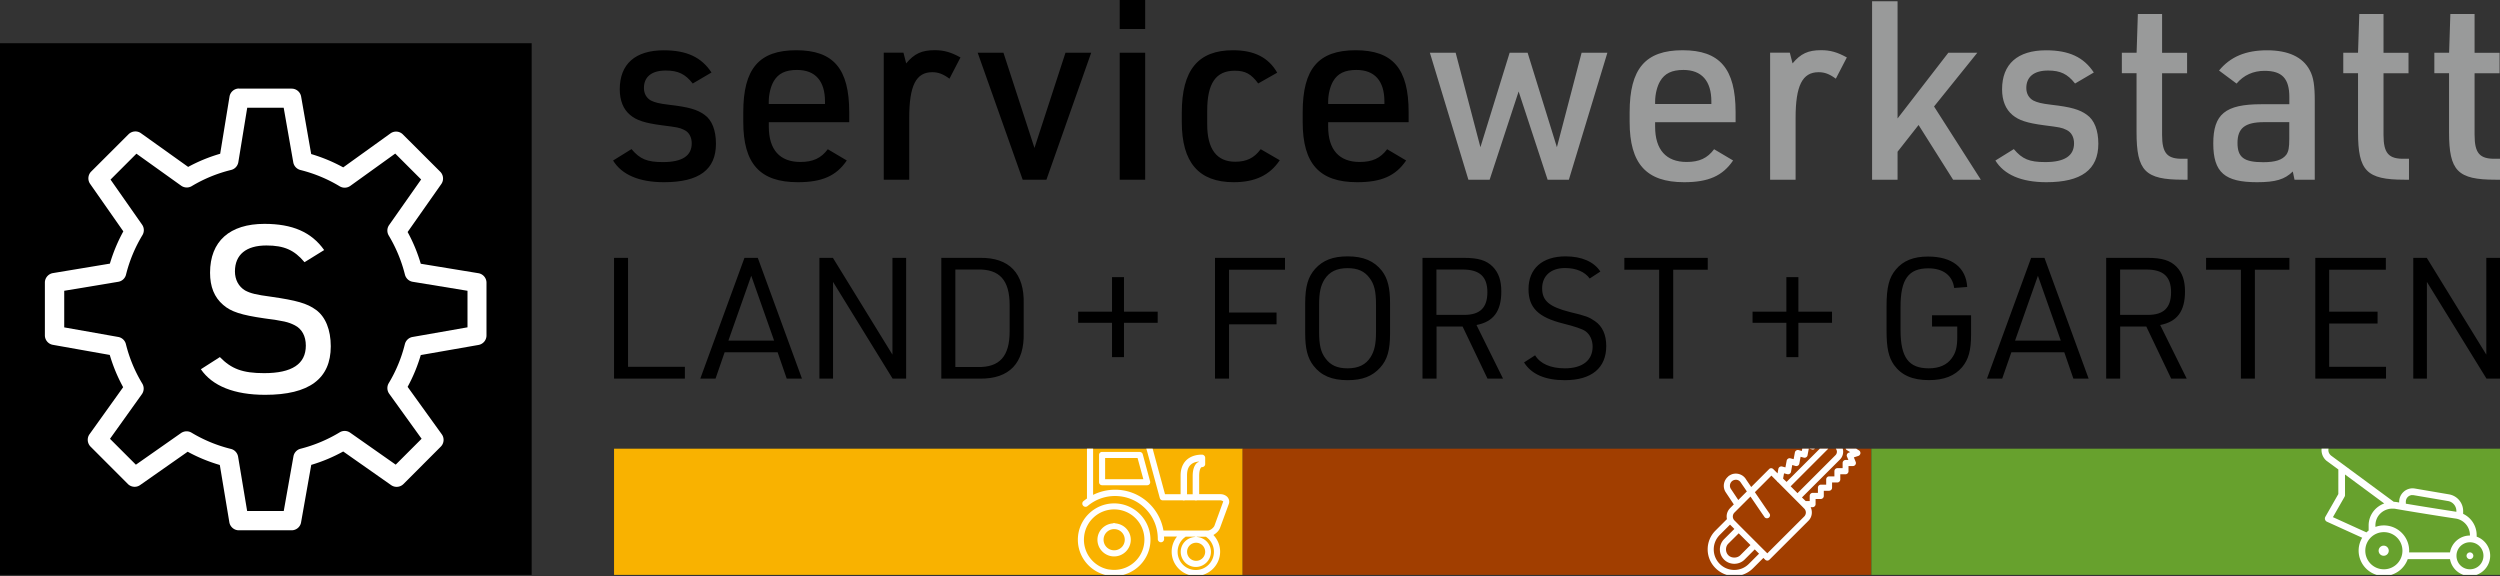
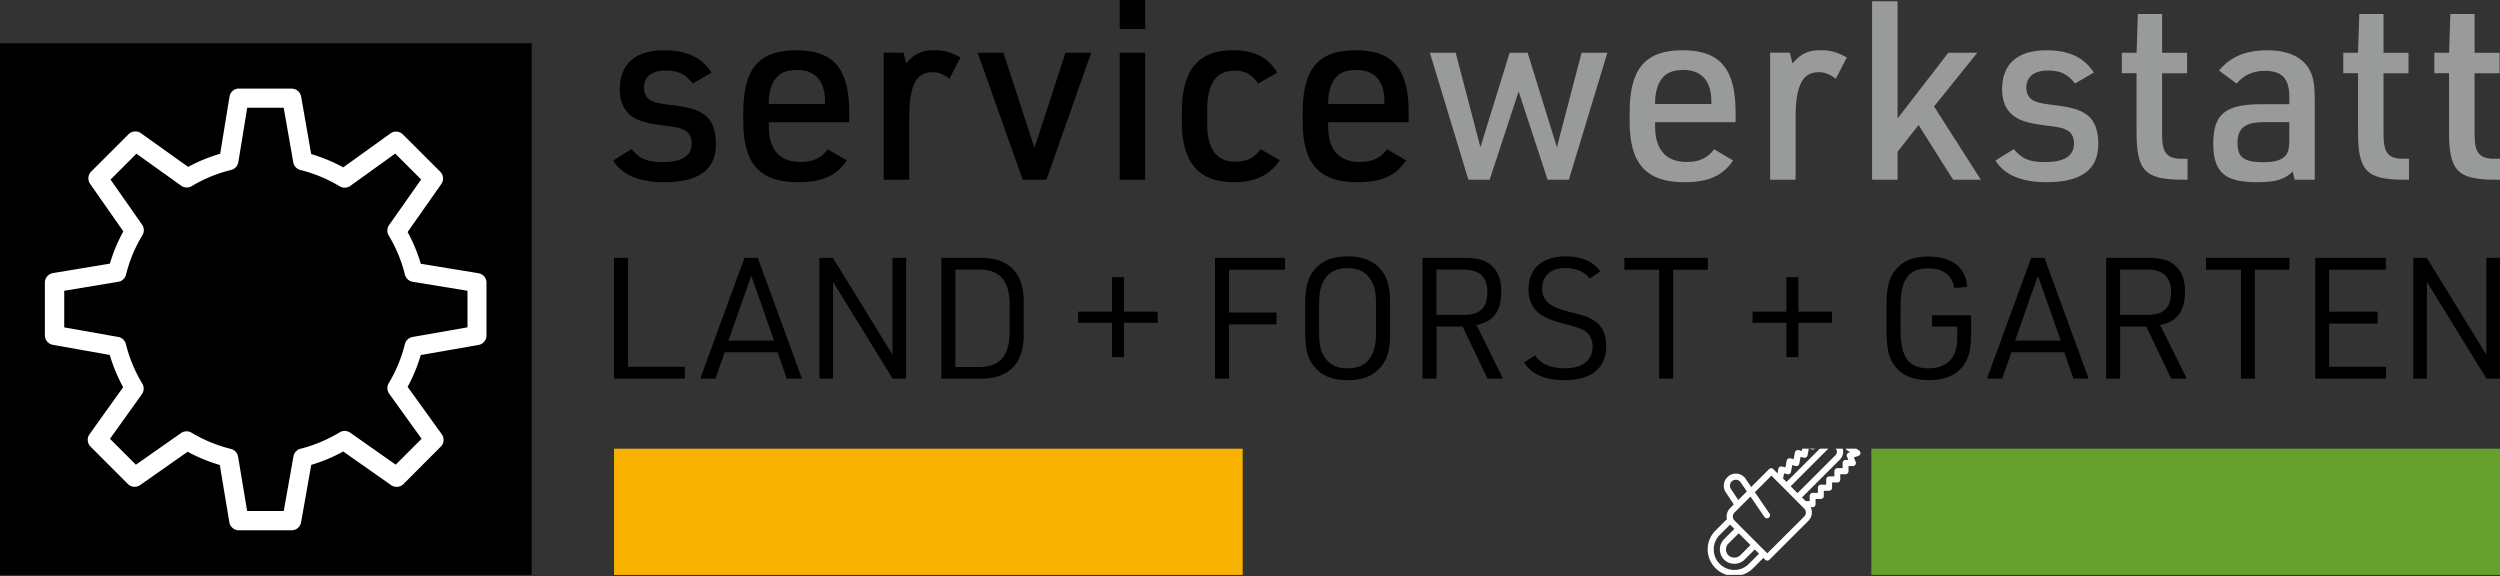
<svg xmlns="http://www.w3.org/2000/svg" id="Layer_2" viewBox="0 0 420 96.77">
  <rect x="0" y="0" width="420" height="96.77" fill="#333333" stroke="none" />
  <defs>
    <clipPath id="clippath">
-       <path class="cls-3" d="M103.16 75.38h105.61v21.2H103.16z" />
-     </clipPath>
+       </clipPath>
    <clipPath id="clippath-1">
      <path class="cls-3" d="M208.77 75.38h105.61v21.2H208.77z" />
    </clipPath>
    <clipPath id="clippath-2">
      <path class="cls-3" d="M314.39 75.38H420v21.2H314.39z" />
    </clipPath>
    <style>.cls-2,.cls-3,.cls-4,.cls-7{stroke-width:0}.cls-2{fill:#000}.cls-3{fill:none}.cls-4{fill:#999a9a}.cls-7{fill:#fff}</style>
  </defs>
  <g id="Layer_1-2">
    <path class="cls-2" d="M102.99 26.96c1.47 2.39 4.36 3.65 8.56 3.65 5.88 0 8.73-2.1 8.73-6.46 0-2.27-.67-3.99-1.93-4.87-1.22-.88-2.64-1.3-5.96-1.68-1.72-.21-2.35-.38-3.03-.71-.76-.42-1.18-1.18-1.18-2.1 0-1.89 1.3-2.94 3.66-2.94 2.1 0 3.28.59 4.54 2.18l3.15-1.85c-1.68-2.56-4.15-3.73-8.02-3.73-4.79 0-7.39 2.31-7.39 6.55 0 1.89.59 3.36 1.76 4.33 1.05.88 2.43 1.34 5.33 1.72 2.65.34 2.9.38 3.7.76.84.38 1.3 1.22 1.3 2.27 0 2.1-1.6 3.15-4.83 3.15-2.69 0-3.86-.5-5.29-2.18l-3.11 1.93ZM129.15 17.47v-.38c0-1.26.34-2.61.84-3.45.76-1.3 1.97-1.89 3.91-1.89 3.07 0 4.7 1.85 4.7 5.3v.42h-9.45Zm0 3.06h13.52v-1.68c0-7.31-2.65-10.41-8.9-10.41s-8.9 3.1-8.9 10.41v1.64c0 7.02 2.81 10.12 9.16 10.12 4.07 0 6.47-1.05 8.23-3.65l-3.19-1.89c-1.13 1.51-2.48 2.14-4.62 2.14-3.44 0-5.29-2.06-5.29-5.93v-.76ZM148.47 30.19h4.28V19.82c0-5.42 1.13-7.69 3.86-7.69 1.01 0 1.81.29 2.9 1.09l1.85-3.57c-1.6-.88-2.77-1.22-4.33-1.22-2.18 0-3.44.59-4.79 2.22l-.46-1.8h-3.31v21.33ZM171.81 30.19h3.99l7.52-21.33H179l-5.21 16-5.21-16h-4.33l7.56 21.33zM188.11 30.19h4.28V8.86h-4.28v21.33Zm0-25.32h4.28V0h-4.28v4.87ZM211.79 25.07c-1.09 1.47-2.35 2.1-4.28 2.1-3.11 0-4.7-2.14-4.7-6.26V18.6c0-4.62 1.47-6.72 4.62-6.72 1.8 0 2.77.55 3.95 2.14l3.19-1.81c-1.47-2.56-3.86-3.77-7.43-3.77-5.88 0-8.6 3.35-8.6 10.5v1.55c0 6.81 2.85 10.12 8.73 10.12 3.57 0 6.05-1.17 7.73-3.69l-3.19-1.85ZM223.13 17.47v-.38c0-1.26.34-2.61.84-3.45.76-1.3 1.97-1.89 3.91-1.89 3.07 0 4.7 1.85 4.7 5.3v.42h-9.45Zm0 3.06h13.52v-1.68c0-7.31-2.65-10.41-8.9-10.41s-8.9 3.1-8.9 10.41v1.64c0 7.02 2.81 10.12 9.15 10.12 4.07 0 6.47-1.05 8.23-3.65l-3.19-1.89c-1.13 1.51-2.48 2.14-4.62 2.14-3.44 0-5.29-2.06-5.29-5.93v-.76Z" />
    <path class="cls-4" d="M246.69 30.19h3.57l4.87-14.82L260 30.19h3.57l6.47-21.33h-4.33l-4.15 15.87-4.92-15.87h-3.02l-4.91 15.87-4.16-15.87h-4.33l6.47 21.33zM278.06 17.47v-.38c0-1.26.34-2.61.84-3.45.76-1.3 1.97-1.89 3.91-1.89 3.07 0 4.7 1.85 4.7 5.3v.42h-9.45Zm0 3.06h13.52v-1.68c0-7.31-2.65-10.41-8.9-10.41s-8.9 3.1-8.9 10.41v1.64c0 7.02 2.81 10.12 9.15 10.12 4.07 0 6.47-1.05 8.23-3.65l-3.19-1.89c-1.13 1.51-2.48 2.14-4.62 2.14-3.44 0-5.29-2.06-5.29-5.93v-.76ZM297.38 30.19h4.28V19.82c0-5.42 1.13-7.69 3.86-7.69 1.01 0 1.81.29 2.9 1.09l1.85-3.57c-1.6-.88-2.77-1.22-4.33-1.22-2.18 0-3.44.59-4.79 2.22l-.46-1.8h-3.31v21.33ZM314.51 30.19h4.28v-4.7l3.53-4.49 5.8 9.19h4.66l-7.86-12.3 7.27-9.03h-4.87l-8.53 11.04V.21h-4.28v29.98zM335.22 26.96c1.47 2.39 4.36 3.65 8.57 3.65 5.88 0 8.73-2.1 8.73-6.46 0-2.27-.67-3.99-1.93-4.87-1.22-.88-2.64-1.3-5.96-1.68-1.72-.21-2.35-.38-3.03-.71-.76-.42-1.18-1.18-1.18-2.1 0-1.89 1.3-2.94 3.65-2.94 2.1 0 3.28.59 4.54 2.18l3.15-1.85c-1.68-2.56-4.15-3.73-8.02-3.73-4.79 0-7.39 2.31-7.39 6.55 0 1.89.59 3.36 1.76 4.33 1.05.88 2.43 1.34 5.33 1.72 2.65.34 2.9.38 3.7.76.84.38 1.3 1.22 1.3 2.27 0 2.1-1.6 3.15-4.83 3.15-2.69 0-3.86-.5-5.29-2.18l-3.11 1.93ZM358.94 12.3v9.91c0 6.51 1.43 7.98 7.81 7.98h.76v-3.52h-.67c-2.77.08-3.61-.92-3.61-4.03V12.31h4.2V8.87h-4.2V2.35h-4.07l-.21 6.51h-2.48v3.44h2.48ZM384.6 20.53v2.77c0 1.55-.13 2.14-.5 2.69-.67.88-1.85 1.26-3.87 1.26-3.24 0-4.33-.8-4.33-3.24s1.22-3.49 4.45-3.49h4.24Zm0-3.02h-4.71c-6.05 0-8.06 1.68-8.06 6.59s1.97 6.51 7.35 6.51c3.11 0 4.66-.46 6.01-1.8l.29 1.38h3.4V17.01c0-2.65-.21-4.04-.84-5.21-1.17-2.22-3.61-3.35-7.18-3.35s-6.17 1.09-8.06 3.4l2.94 2.19c1.22-1.43 2.82-2.14 4.71-2.14 2.94 0 4.16 1.3 4.16 4.41v1.22ZM396.15 12.3v9.91c0 6.51 1.43 7.98 7.8 7.98h.76v-3.52h-.67c-2.77.08-3.61-.92-3.61-4.03V12.31h4.2V8.87h-4.2V2.35h-4.07l-.21 6.51h-2.48v3.44h2.48ZM411.44 12.3v9.91c0 6.51 1.43 7.98 7.81 7.98h.76v-3.52h-.67c-2.77.08-3.61-.92-3.61-4.03V12.31h4.2V8.87h-4.2V2.35h-4.07l-.21 6.51h-2.48v3.44h2.48Z" />
    <path class="cls-2" d="M0 7.26h89.32v89.32H0z" />
-     <path class="cls-7" d="M33.75 62.04c1.93 2.81 5.61 4.29 10.8 4.29 7.39 0 11.02-2.7 11.02-8.15 0-2.76-.88-4.96-2.48-6.12-1.49-1.1-3.3-1.6-7.55-2.21-2.48-.33-3.42-.55-4.36-1.05-1.1-.66-1.71-1.82-1.71-3.2 0-2.81 1.87-4.36 5.29-4.36 2.98 0 4.69.77 6.4 2.81l3.3-2.04c-2.15-3.03-5.34-4.4-10.03-4.4-5.84 0-9.14 2.92-9.14 8.21 0 2.37.72 4.13 2.2 5.4 1.32 1.16 3.08 1.71 6.89 2.26 3.31.44 4.03.61 5.13 1.16 1.21.61 1.87 1.82 1.87 3.42 0 3.09-2.32 4.63-7 4.63-3.64 0-5.51-.72-7.44-2.7l-3.19 2.04Z" />
    <path class="cls-7" d="M41.52 18.1h6.14l1.61 9.17c.11.63.58 1.13 1.2 1.29 2.36.59 4.58 1.52 6.6 2.74.55.33 1.25.31 1.78-.07l7.55-5.43 4.35 4.35-5.38 7.66c-.37.52-.39 1.21-.06 1.76a24.24 24.24 0 0 1 2.72 6.57c.16.62.67 1.1 1.3 1.2l9.21 1.51v6.14l-9.23 1.62c-.63.11-1.13.58-1.29 1.2-.58 2.34-1.5 4.55-2.71 6.56-.33.55-.3 1.25.07 1.77l5.45 7.57-4.35 4.35-7.65-5.37c-.52-.37-1.22-.39-1.76-.06a24.263 24.263 0 0 1-6.58 2.76c-.61.15-1.08.66-1.19 1.28l-1.63 9.18h-6.15L40 76.72c-.11-.63-.58-1.15-1.2-1.3-2.36-.58-4.59-1.51-6.62-2.73-.55-.33-1.23-.3-1.76.06l-7.59 5.32-4.35-4.35 5.36-7.5c.37-.52.4-1.22.07-1.77a23.848 23.848 0 0 1-2.76-6.64 1.61 1.61 0 0 0-1.28-1.2L10.79 55v-6.15l9.08-1.51c.63-.1 1.15-.58 1.3-1.2.59-2.38 1.53-4.6 2.76-6.64.33-.55.31-1.24-.06-1.76l-5.3-7.57 4.35-4.35 7.52 5.38c.52.37 1.22.4 1.77.07 2.03-1.22 4.26-2.14 6.62-2.72.63-.15 1.1-.67 1.21-1.31l1.49-9.12Zm-1.37-3.23c-.79 0-1.46.58-1.59 1.35l-1.57 9.61c-1.89.55-3.69 1.29-5.38 2.21l-7.93-5.66c-.64-.46-1.52-.38-2.08.17l-6.28 6.27c-.55.55-.63 1.43-.18 2.07l5.58 7.98c-.94 1.71-1.69 3.51-2.26 5.42l-9.57 1.59c-.77.13-1.35.81-1.35 1.59v8.87c0 .78.56 1.45 1.33 1.59l9.57 1.7c.56 1.9 1.31 3.71 2.25 5.42l-5.65 7.9c-.46.64-.38 1.52.17 2.08l6.27 6.28c.55.55 1.43.63 2.06.18l7.99-5.6c1.7.93 3.5 1.67 5.4 2.23l1.6 9.62c.13.77.81 1.35 1.59 1.35h8.87c.78 0 1.46-.56 1.59-1.33l1.71-9.66c1.89-.56 3.68-1.32 5.37-2.25l8.05 5.65c.64.45 1.52.37 2.07-.18l6.27-6.28c.56-.56.63-1.44.17-2.08l-5.74-7.97c.92-1.68 1.66-3.47 2.21-5.34l9.71-1.7c.77-.14 1.33-.81 1.33-1.59v-8.87c0-.79-.58-1.46-1.35-1.59l-9.69-1.59c-.55-1.87-1.29-3.65-2.21-5.33l5.66-8.06c.45-.64.37-1.52-.18-2.07l-6.28-6.27a1.61 1.61 0 0 0-2.08-.17l-7.94 5.71c-1.69-.93-3.49-1.68-5.38-2.24l-1.69-9.65A1.62 1.62 0 0 0 49 14.89h-8.87Z" />
    <path style="stroke-width:0;fill:#f9b200" d="M103.16 75.38h105.61v21.2H103.16z" />
-     <path class="cls-7" d="M200.91 91.18a1.52 1.52 0 1 1 .001 3.039 1.52 1.52 0 0 1-.001-3.039Zm-1.72-1.02h1.67s-.03 0-.05.02c-.03 0-.06 0-.1.02l-.02.02c-1.3.11-2.33 1.17-2.33 2.49 0 1.4 1.15 2.54 2.54 2.54s2.54-1.15 2.54-2.54c0-1.31-1.02-2.37-2.3-2.49-.02 0-.03-.01-.05-.02-.03-.01-.06-.02-.1-.03h1.62l.06.06a3.03 3.03 0 0 1 1.27 2.48c0 1.69-1.36 3.05-3.05 3.05s-3.05-1.36-3.05-3.05c0-.98.46-1.86 1.17-2.41.06-.03.12-.07.16-.13Zm-12.04-1.27h.03c.99 0 1.78.79 1.78 1.78s-.79 1.78-1.78 1.78-1.78-.79-1.78-1.78.78-1.76 1.75-1.78Zm-.02-1.02s-.03 0-.05.02c-.03 0-.06 0-.1.02l-.02.02c-1.43.11-2.59 1.28-2.59 2.75 0 1.54 1.26 2.8 2.8 2.8s2.8-1.26 2.8-2.8c0-1.45-1.14-2.62-2.56-2.75-.02 0-.03-.01-.05-.02a.453.453 0 0 0-.16-.03h-.08Zm.05-2.29c2.81 0 5.08 2.27 5.08 5.08s-2.27 5.08-5.08 5.08c-.17 0-.35-.01-.52-.03-.17-.02-.34-.03-.51-.06a5.079 5.079 0 0 1-4.02-5.51 5.07 5.07 0 0 1 5.05-4.56Zm0-1.01c-3.36 0-6.1 2.74-6.1 6.1s2.74 6.1 6.1 6.1 6.1-2.74 6.1-6.1-2.74-6.1-6.1-6.1Zm14.2-7.02v.06c-.11.06-.22.08-.33.19-.39.38-.68 1.05-.68 2.19v3.05h-.95v-3.15c0-1.14.36-1.66.84-1.99.33-.23.73-.31 1.13-.37Zm-15.72-.61h5.45l.97 3.56h-6.42v-3.56Zm-.61-1.01c-.24.05-.42.26-.41.51v4.57c0 .28.23.51.51.51h7.58c.16 0 .31-.07.4-.2.1-.12.13-.29.09-.44l-1.24-4.57a.513.513 0 0 0-.49-.38h-6.43Zm-.93-1.02h7.99c.13 0 .21.03.3.13s.16.27.21.48c0 0 0 .02.02.03l2.21 8.13c.06.22.26.38.49.38h3.35c.12.04.25.04.37 0h1.67c.12.04.25.04.37 0h3.92c.16 0 .35.08.43.14.08.07.07.02.03.11l-1.46 4.03c-.05.13-.25.37-.48.54s-.5.25-.6.25h-7.48c-.66-3.89-4.04-6.86-8.12-6.86-1.33 0-2.59.32-3.7.87V75.4c0-.29.22-.51.49-.51Zm0-1.02c-.83 0-1.51.7-1.51 1.52v8.34c-.2.14-.4.29-.59.44a.53.53 0 0 0-.06.76c.19.23.53.26.76.06a7.127 7.127 0 0 1 4.61-1.68c3.97 0 7.18 3.21 7.18 7.18-.02.2.08.4.25.51.17.11.39.11.56 0 .17-.11.27-.3.25-.51 0-.12-.01-.24-.02-.37h2.19c-.56.7-.9 1.58-.9 2.54 0 2.24 1.83 4.07 4.07 4.07s4.07-1.83 4.07-4.07c0-1.08-.43-2.06-1.13-2.8.1-.06.19-.12.29-.19.36-.26.67-.59.83-1.02l1.48-4.03c.17-.46-.04-.98-.35-1.24s-.69-.38-1.08-.38h-3.56v-3.05c0-.97.22-1.32.33-1.43.06-.06.11-.06.13-.06.15 0 .29-.05.39-.15.11-.1.17-.24.16-.39v-1.02c0-.14-.05-.28-.16-.38-.1-.1-.24-.16-.38-.16-.66 0-1.52.12-2.27.64s-1.32 1.46-1.32 2.86v3.15h-2.62l-2.1-7.74s-.01-.02-.02-.03c-.07-.33-.21-.64-.44-.91-.24-.27-.63-.48-1.05-.48h-7.99Z" style="clip-path:url(#clippath)" />
-     <path style="fill:#a13e00;stroke-width:0" d="M208.77 75.38h105.61v21.2H208.77z" />
    <path class="cls-7" d="m292.11 89.6 1.97 1.97-1.72 1.72c-.51.51-1.48.51-1.99 0-.27-.27-.4-.62-.4-.99s.13-.71.4-.98l1.73-1.72Zm-1.46-1.46.72.72-1.72 1.72c-.45.46-.71 1.07-.71 1.72s.25 1.26.71 1.72c.93.93 2.5.93 3.43 0l1.72-1.72.72.72-1.72 1.72c-.65.65-1.51 1.01-2.44 1.01s-1.79-.36-2.44-1.01c-.65-.65-1.01-1.51-1.01-2.44s.36-1.78 1.01-2.44l1.72-1.72Zm.99-7.54c.32 0 .61.16.8.45.06.09.29.43.66.96l.37.55-1.44 1.44c-.53-.8-1.17-1.76-1.24-1.86a1 1 0 0 1 .29-1.38c.02-.01.03-.02.05-.03.16-.09.34-.13.51-.13Zm5.94-.71.93.93.03.03v.02c.05.07.11.12.18.16 1.52 1.53 4.18 4.19 4.38 4.4.38.38.38.97 0 1.35l-6.19 6.18c-.19-.19-.99-.97-1.68-1.67a.466.466 0 0 0-.14-.14l-2.6-2.6-.03-.03c-.32-.32-1.01-1.03-1.06-1.07a.942.942 0 0 1 0-1.35l2.68-2.68a1949.893 1949.893 0 0 1 1.65 2.42c.36.53.64.92.66.95.09.18.27.29.47.28a.505.505 0 0 0 .38-.84c-.06-.09-.29-.43-.66-.96l-1.3-1.91c-.17-.24-.3-.44-.46-.67 1.3-1.3 2.5-2.5 2.77-2.78Zm10.2-4.81c.21 0 .42.08.58.24.32.32.32.83 0 1.15l-6.38 6.38-1.15-1.15 6.38-6.38c.16-.16.37-.24.58-.24Zm.32-2.42.19.51c.09.25.35.39.61.32l.72-.18-.14.55c-.04.16 0 .32.1.45s.26.2.42.19l.46-.02-.3.35a.522.522 0 0 0 .11.79l.56.34-.22.08a.49.49 0 0 0-.31.27c-.06.13-.07.28 0 .41l.23.55h-.46c-.28 0-.51.23-.51.51v.87h-.87c-.28 0-.51.23-.51.51v.87h-.87c-.28 0-.51.23-.51.51v.88h-.88c-.28 0-.51.23-.51.51v.87h-.87c-.28 0-.51.23-.51.51v.87h-.67c-.11-.11-.43-.41-.63-.61l6.39-6.38c.71-.71.71-1.88 0-2.6-.36-.36-.83-.53-1.3-.53s-.94.17-1.3.53l-6.38 6.37c-.26-.26-.36-.34-.58-.56l.16-.88.53.14c.14.04.29.02.41-.06s.21-.2.23-.34l.21-1.14.53.16c.14.04.29.02.42-.05.13-.08.21-.2.24-.35l.21-1.14.53.14c.14.04.29.02.41-.06s.21-.2.23-.34l.21-1.12.53.14c.14.04.29.02.41-.06s.21-.2.23-.34l.21-1.12.53.14c.27.08.56-.07.64-.34l.26-.83.22.26c.1.11.24.18.4.17.15 0 .3-.07.39-.19l.45-.55Zm.1-1.54c-.12.03-.23.09-.3.19l-.66.79-.42-.48a.508.508 0 0 0-.49-.17c-.18.04-.33.17-.39.35l-.39 1.22-.59-.18a.493.493 0 0 0-.41.06c-.12.08-.21.2-.23.34l-.21 1.12-.53-.14c-.14-.04-.29-.02-.42.05s-.21.2-.24.35l-.21 1.14-.53-.14a.493.493 0 0 0-.41.06c-.12.08-.21.2-.23.34l-.21 1.12-.53-.14a.493.493 0 0 0-.41.06c-.12.08-.21.2-.23.34l-.21 1.12-.53-.14a.56.56 0 0 0-.42.05c-.13.08-.21.2-.24.35l-.13.75-.71-.71c-.1-.1-.23-.16-.37-.16-.13 0-.26.06-.35.16l-3 3c-.08-.12-.18-.28-.26-.39-.36-.53-.63-.92-.64-.95-.45-.7-1.28-1.02-2.05-.88-.23.04-.45.13-.66.26-.03.01-.05.03-.08.05-.08.04-.14.09-.19.16-.76.65-.96 1.77-.4 2.63l1.36 2.04c-.11.11-.62.62-.62.63-.5.5-.68 1.2-.53 1.84l-1.92 1.92c-.85.84-1.32 1.97-1.32 3.16s.47 2.32 1.32 3.16c.84.84 1.97 1.32 3.16 1.32s2.32-.47 3.16-1.32l1.72-1.72.3.3c.2.2.52.2.72 0l6.55-6.54c.61-.61.73-1.54.37-2.28h.32c.28 0 .51-.23.51-.51v-.87h.87c.28 0 .51-.23.51-.51v-.87h.88c.28 0 .51-.23.51-.51v-.88h.87c.28 0 .51-.23.51-.51v-.87h.87c.28 0 .51-.23.51-.51v-.87h.72c.18 0 .34-.08.44-.23.1-.15.11-.33.04-.49l-.3-.74.74-.24c.19-.06.33-.23.36-.43.02-.2-.07-.4-.24-.5l-.98-.61.67-.77a.54.54 0 0 0 .08-.56.509.509 0 0 0-.48-.29l-.96.02.19-.74c.05-.18 0-.36-.13-.49s-.32-.18-.49-.13l-1.11.29-.34-.93a.53.53 0 0 0-.51-.34h-.05Z" style="clip-path:url(#clippath-1)" />
    <path style="fill:#67a12d;stroke-width:0" d="M314.39 75.38H420v21.2H314.39z" />
-     <path class="cls-7" d="M414.95 92.8c-.31 0-.57.26-.57.57s.26.57.57.57.57-.26.57-.57-.26-.57-.57-.57Zm-14.46-1.13a.85.85 0 1 0-.001 1.699.85.85 0 0 0 .001-1.699Zm14.46-.57c1.26 0 2.27 1.01 2.27 2.27s-1.01 2.27-2.27 2.27-2.23-.98-2.26-2.22v-.1a2.262 2.262 0 0 1 2.26-2.22Zm-14.46-1.7c1.73 0 3.12 1.39 3.12 3.12s-1.39 3.12-3.12 3.12-3.12-1.39-3.12-3.12 1.39-3.12 3.12-3.12Zm1.35-3.95c.22 0 .44 0 .67.05 4.06.71 10.15 1.64 10.18 1.64 1.32.27 2.26 1.43 2.26 2.78v.05c-1.68 0-3.08 1.23-3.35 2.83h-6.87c0-.09.01-.19.01-.28a4.26 4.26 0 0 0-4.25-4.25c-.5 0-.97.09-1.42.25v-.25c0-1.58 1.24-2.76 2.76-2.82Zm3.39-2.27c.08 0 .17 0 .26.01l5.75.98c.83.13 1.43.84 1.43 1.68v.13c-.3-.05-4.71-.72-8.49-1.36v-.32c0-.62.47-1.1 1.06-1.13Zm-11.26-3.46 6.58 4.86c-1.5.55-2.62 1.96-2.62 3.69v.86c-.13.1-.25.2-.37.31l-5.63-2.56 1.96-3.43c.05-.09.07-.18.07-.28v-3.45Zm-2.24-6.69h-.06c-.17.01-.32.09-.42.23l-.79 1.03c-.74.98-.52 2.35.39 3.12.01 0 .02.02.03.02l1.96 1.44V83l-2.19 3.84a.586.586 0 0 0 .26.8l5.94 2.7c-.38.64-.6 1.38-.6 2.17a4.26 4.26 0 0 0 4.25 4.25 4.26 4.26 0 0 0 4-2.83h7.1c.27 1.6 1.67 2.83 3.35 2.83 1.87 0 3.4-1.53 3.4-3.4 0-1.47-.95-2.73-2.27-3.2v-.25c0-1.56-.91-2.94-2.27-3.58v-.47c0-1.39-1.01-2.58-2.39-2.81l-5.74-.98-.25-.03a2.27 2.27 0 0 0-2.37 2.26v.12c-.11-.02-.24-.04-.34-.06-.19-.03-.38-.05-.57-.06l-10.54-7.77c-.49-.42-.59-1.08-.22-1.57l.79-1.03c.08-.1.12-.22.12-.35 0-.3-.24-.55-.54-.57Z" style="clip-path:url(#clippath-2)" />
    <path class="cls-2" d="M103.16 63.61h11.9v-1.99h-9.55v-18.3h-2.35v20.29zM130.04 57.22h-7.67l3.84-10.89 3.84 10.89Zm.6 1.96 1.53 4.43h2.56l-7.42-20.29h-2.24l-7.42 20.29h2.56l1.53-4.43h8.89ZM137.66 63.61h2.29V47.36l10.01 16.25h2.27V43.32h-2.3v16.26l-10-16.26h-2.27v20.29zM160.5 61.65V45.28h3.72c3.72-.09 5.4 1.79 5.4 6v4.38c0 4.21-1.68 6.08-5.4 6h-3.72Zm-2.36 1.96h6.48c4.95.06 7.5-2.61 7.36-7.73v-4.83c.14-5.12-2.41-7.81-7.36-7.73h-6.48v20.29ZM181.13 54.23h5.69V60h2.01v-5.77h5.66v-1.87h-5.66v-5.8h-2.01v5.8h-5.69v1.87zM204.12 63.61h2.36v-9.12h7.98V52.5h-7.98v-7.19h9.4v-1.99h-11.76v20.29zM231.17 55.74c0 2.07-.26 3.21-.91 4.26-.82 1.28-2.05 1.88-3.87 1.88-1.71 0-2.84-.51-3.67-1.62-.82-1.05-1.11-2.27-1.11-4.52v-4.55c0-2.07.26-3.21.91-4.26.83-1.28 2.05-1.88 3.87-1.88 1.7 0 2.84.51 3.67 1.62.82 1.05 1.11 2.27 1.11 4.52v4.55Zm-11.9.23c0 2.61.4 4.18 1.39 5.46 1.28 1.67 3.1 2.44 5.74 2.44 2.47 0 4.15-.65 5.46-2.1 1.22-1.34 1.67-2.93 1.67-5.8v-5c0-2.64-.4-4.18-1.36-5.46-1.31-1.67-3.12-2.44-5.77-2.44-2.47 0-4.15.65-5.46 2.1-1.19 1.34-1.67 2.96-1.67 5.8v5ZM241.32 52.9v-7.62h4.41c2.84 0 4.15 1.19 4.15 3.81s-1.25 3.81-3.89 3.81h-4.66Zm.02 1.96h4.38l4.18 8.75h2.61l-4.46-9.01c2.84-.54 4.17-2.3 4.17-5.63 0-1.85-.45-3.16-1.45-4.18-1.05-1.05-2.41-1.47-4.83-1.47h-6.96v20.29h2.36v-8.75ZM256.04 60.89c1.25 1.99 3.55 2.98 6.85 2.98 4.49 0 6.96-2.04 6.96-5.74 0-1.9-.65-3.33-1.9-4.18-.99-.68-1.48-.88-4.21-1.53-3.47-.88-4.66-1.9-4.66-3.98s1.45-3.41 3.84-3.41c1.88 0 3.33.63 4.15 1.76l1.79-1.17c-1.08-1.65-3.12-2.55-5.85-2.55-3.89 0-6.22 2.04-6.22 5.51 0 3.1 1.62 4.72 5.8 5.77q2.98.74 3.75 1.28c.77.54 1.22 1.51 1.22 2.61 0 2.3-1.71 3.64-4.66 3.64-2.39 0-4.15-.77-5-2.19l-1.85 1.19ZM278.74 63.61h2.36v-18.3h5.8v-1.99h-14.01v1.99h5.85v18.3zM294.43 54.23h5.68V60h2.02v-5.77h5.65v-1.87h-5.65v-5.8h-2.02v5.8h-5.68v1.87zM324.58 54.86h4.24v1.76c0 1.71-.26 2.67-.94 3.58-.8 1.11-2.1 1.68-3.84 1.68-3.38 0-4.75-1.82-4.75-6.43v-3.92c0-4.61 1.34-6.45 4.66-6.45 2.5 0 4.07 1.19 4.35 3.3l2.19-.17c-.2-3.27-2.55-5.11-6.59-5.11-2.44 0-4.18.71-5.4 2.18-1.14 1.34-1.56 3.01-1.56 6.14v4.15c0 2.87.34 4.44 1.25 5.74 1.25 1.73 3.1 2.55 5.88 2.55 2.5 0 4.32-.71 5.57-2.18 1.08-1.31 1.5-2.81 1.5-5.54v-3.18h-6.56v1.9ZM346.2 57.22h-7.67l3.84-10.89 3.84 10.89Zm.6 1.96 1.53 4.43h2.56l-7.42-20.29h-2.24l-7.42 20.29h2.56l1.54-4.43h8.89ZM356.18 52.9v-7.62h4.41c2.84 0 4.15 1.19 4.15 3.81s-1.25 3.81-3.89 3.81h-4.66Zm.02 1.96h4.38l4.18 8.75h2.61l-4.46-9.01c2.84-.54 4.17-2.3 4.17-5.63 0-1.85-.45-3.16-1.45-4.18-1.05-1.05-2.42-1.47-4.83-1.47h-6.96v20.29h2.35v-8.75ZM376.47 63.61h2.35v-18.3h5.8v-1.99h-14v1.99h5.85v18.3zM388.97 63.61h11.88v-1.99h-9.55v-7.27h8.13v-1.99h-8.13v-7.05h9.52v-1.99h-11.85v20.29zM405.43 63.61h2.29V47.36l10.01 16.25H420V43.32h-2.3v16.26l-10-16.26h-2.27v20.29z" />
  </g>
</svg>